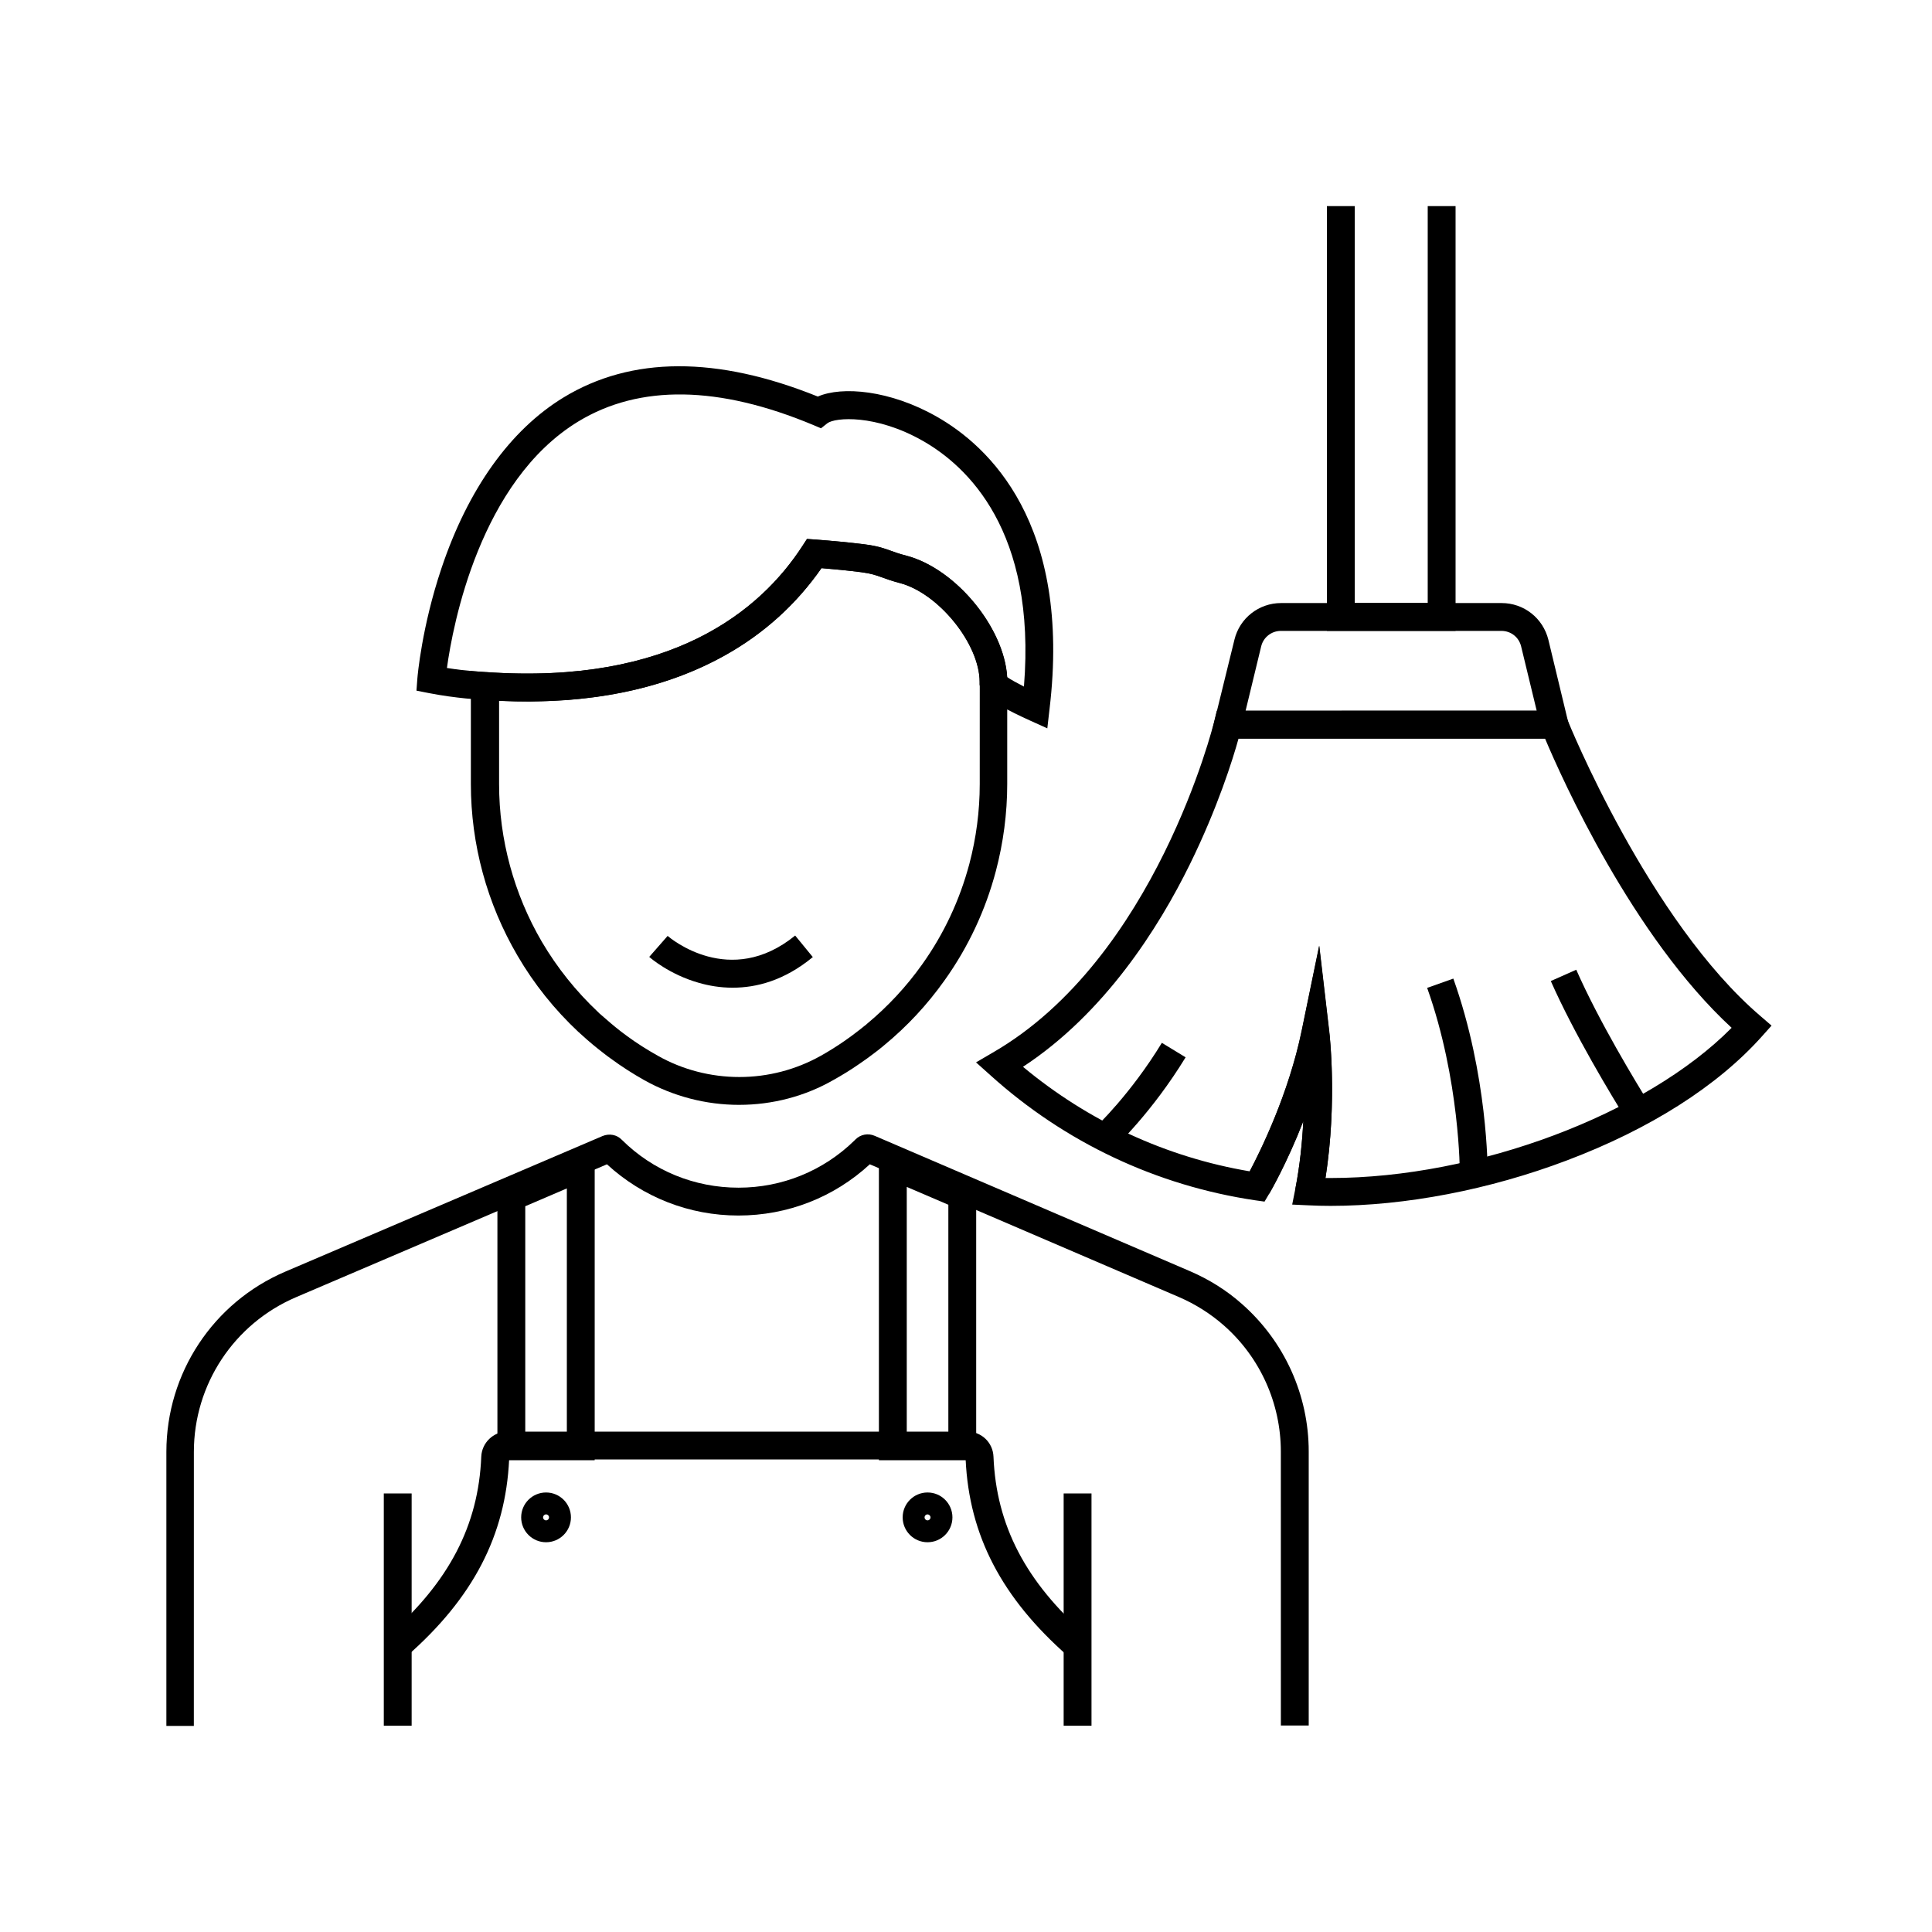
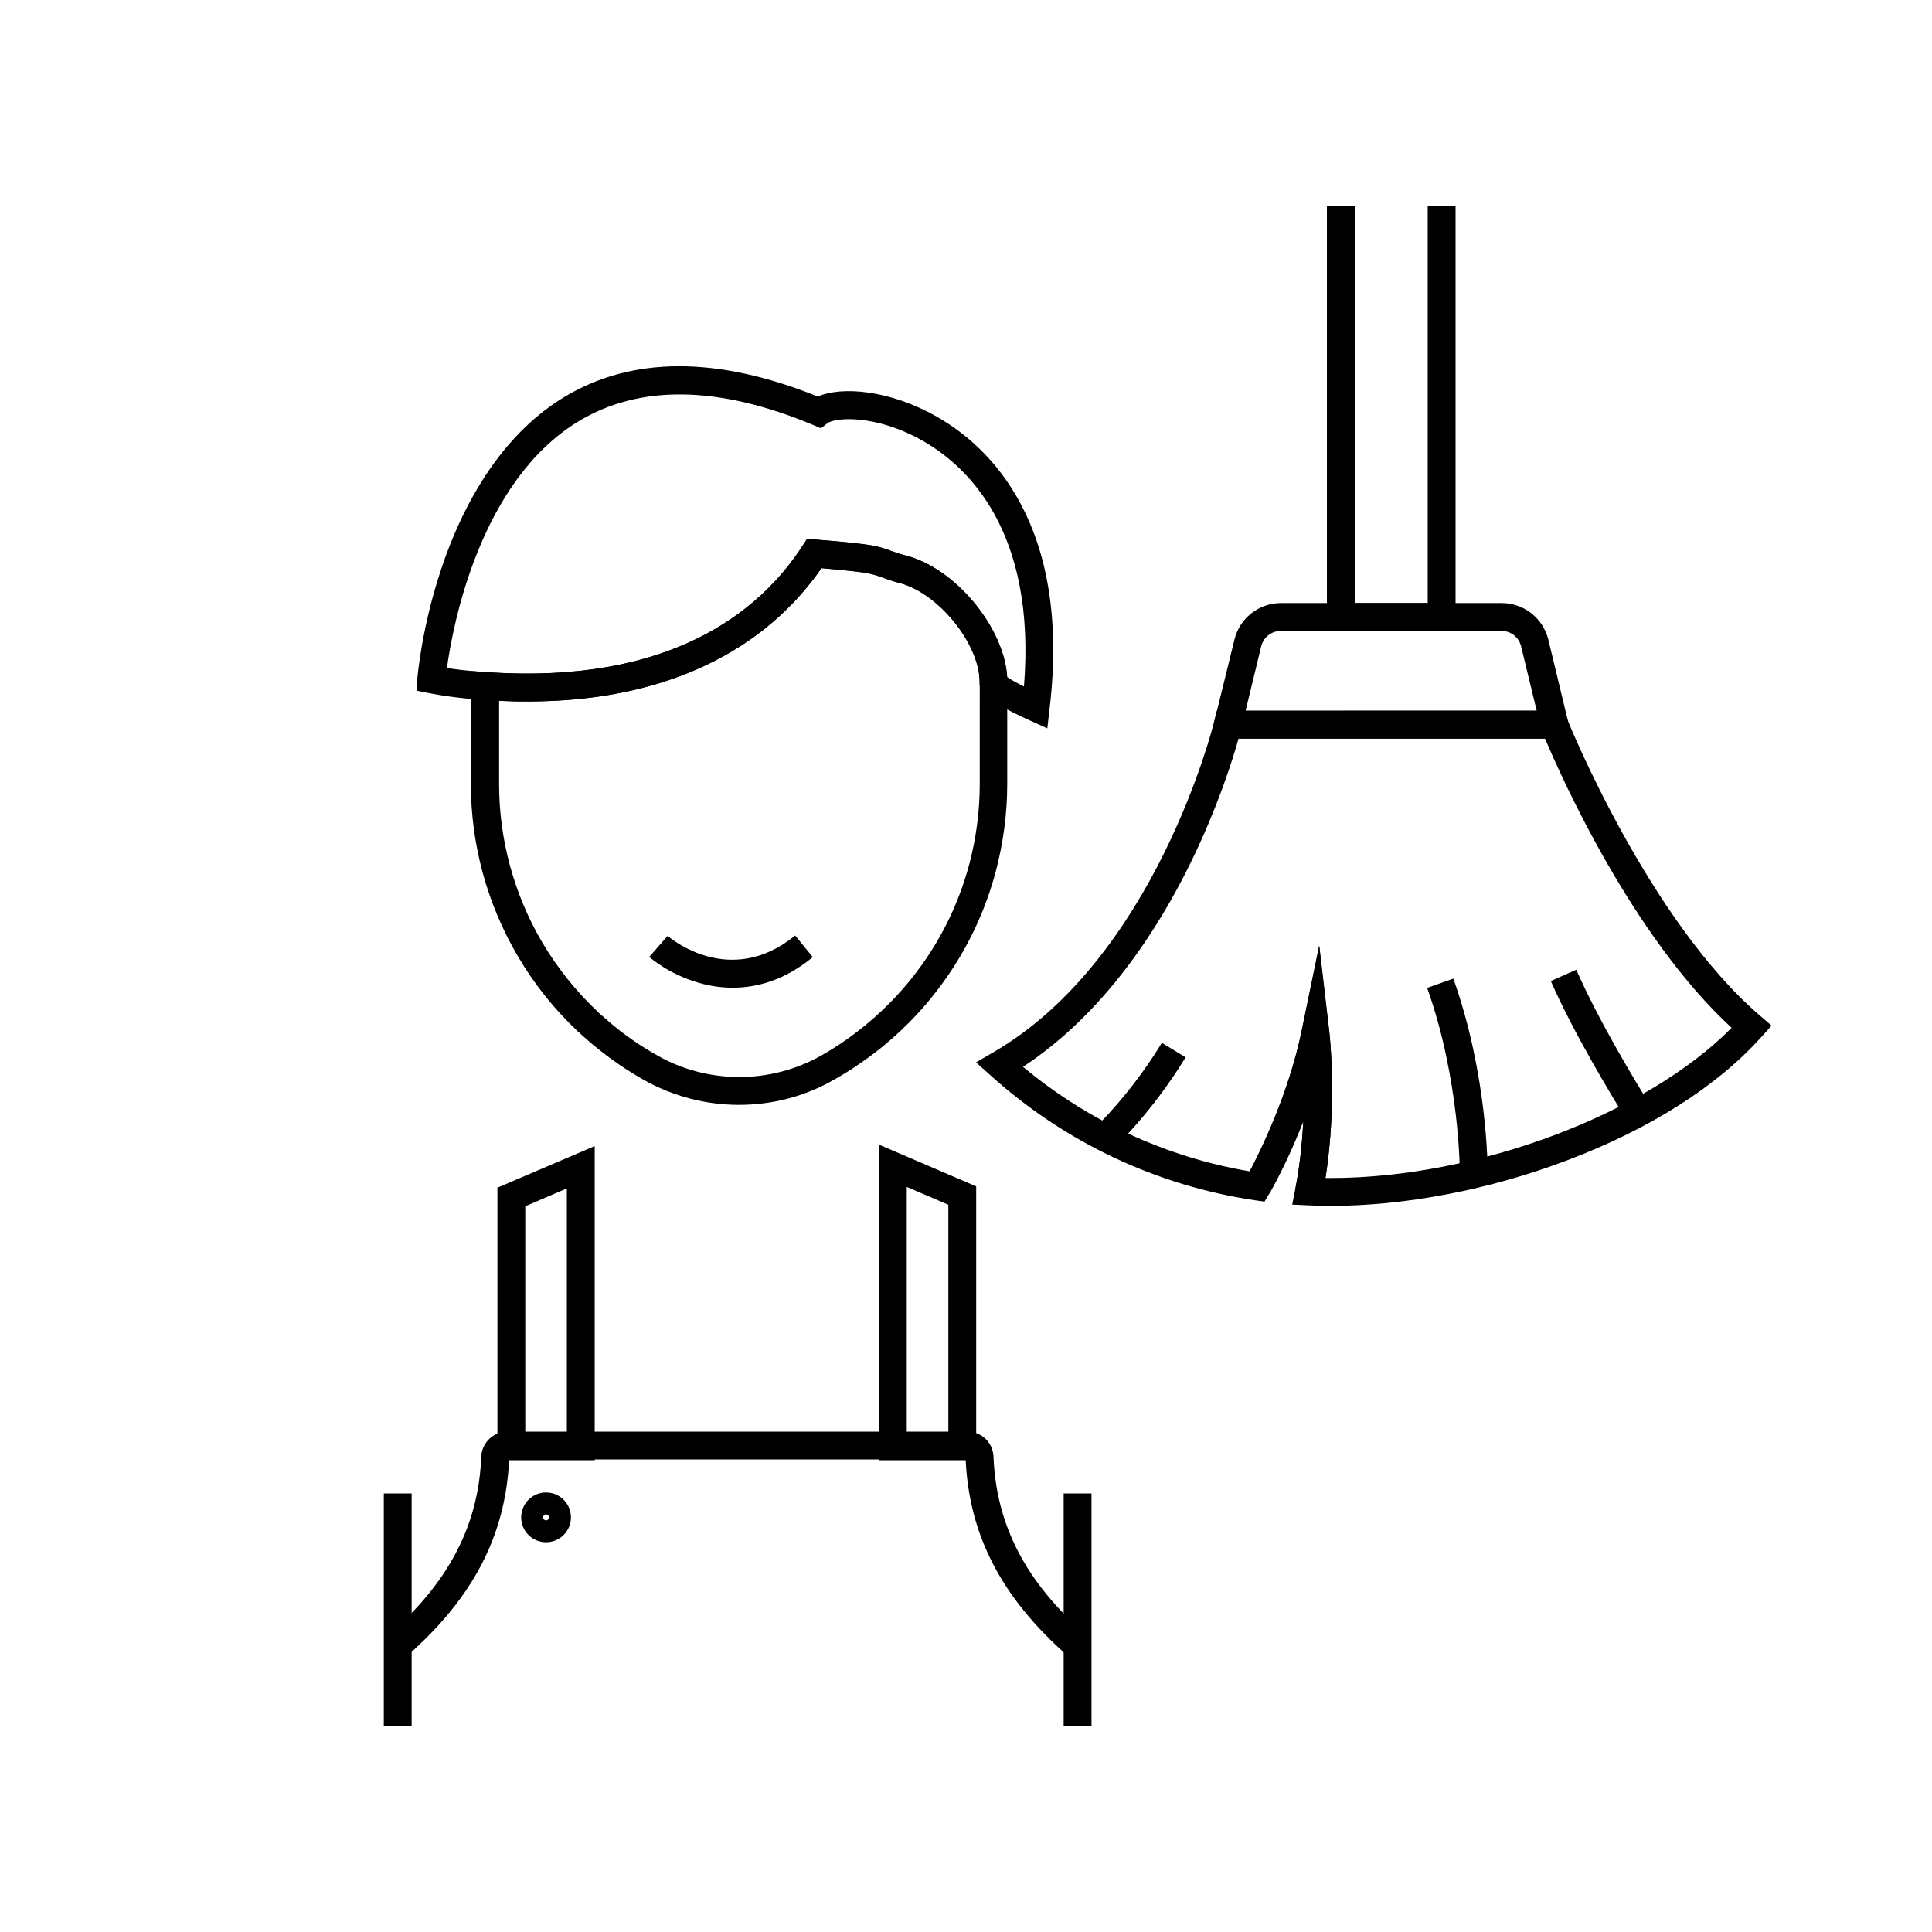
<svg xmlns="http://www.w3.org/2000/svg" fill="#000000" width="800px" height="800px" version="1.1" viewBox="144 144 512 512">
  <g>
    <path d="m245.71 539.78h7.379v61.551h-7.379z" />
-     <path d="m195.47 601.38h-7.379v-72.621c0-20.859 12.398-39.605 31.539-47.773l84.035-35.918c1.77-0.738 3.789-0.395 5.117 0.984 8.266 8.215 19.285 12.695 30.945 12.695 11.512 0 22.434-4.43 30.699-12.496l0.297-0.297c1.328-1.328 3.344-1.723 5.117-0.934l83.543 35.867c5.019 2.164 9.691 5.066 13.777 8.707 11.219 9.891 17.664 24.109 17.664 39.066v72.621h-7.379l-0.008-72.57c0-12.84-5.512-25.043-15.152-33.504-3.543-3.102-7.527-5.609-11.855-7.477l-81.918-35.18c-9.496 8.758-21.797 13.578-34.832 13.578-12.988 0-25.289-4.82-34.832-13.578l-82.41 35.227c-16.434 7.035-27.059 23.125-27.059 40.984l-0.008 72.617zm177.46-149.52m-66.32 0c-0.051 0-0.051 0 0 0z" />
    <path d="m425.88 539.78h7.379v61.551h-7.379z" />
    <path d="m339.88 436.8c-8.809 0-17.465-2.262-25.141-6.543-3.051-1.723-6.051-3.641-8.855-5.707-0.641-0.441-1.277-0.934-1.969-1.477-1.918-1.477-3.836-3.051-5.707-4.773l-0.051-0.051c-0.246-0.195-0.441-0.395-0.641-0.59-0.098-0.051-0.148-0.148-0.246-0.195-6.297-5.902-11.758-12.695-16.137-20.223-8.07-13.777-12.348-29.473-12.348-45.461v-29.961l3.938 0.297c49.152 3.445 72.816-16.285 83.934-33.457l1.18-1.82 2.164 0.148c4.43 0.344 8.809 0.738 13.086 1.277 3.492 0.441 5.266 1.082 7.133 1.77 1.082 0.395 2.215 0.789 3.938 1.23 13.48 3.492 26.766 20.023 26.766 33.406v27.109c0 7.773-1.031 15.547-3 23.027-2.754 10.43-7.332 20.223-13.629 29.027-4.574 6.445-9.938 12.203-16.039 17.219-0.148 0.098-0.246 0.195-0.344 0.297l-0.246 0.195c-0.098 0.051-0.148 0.148-0.246 0.195-0.492 0.395-1.031 0.836-1.574 1.23-1.328 1.031-2.707 2.016-4.082 2.953-2.262 1.574-4.574 3-6.887 4.281-7.527 4.328-16.188 6.594-24.996 6.594zm-36.996-24.207c0.098 0.098 0.195 0.148 0.297 0.246l0.051 0.051c1.723 1.523 3.445 3 5.215 4.379 0.641 0.492 1.23 0.934 1.77 1.328 2.609 1.918 5.363 3.641 8.168 5.215 6.543 3.691 14.023 5.609 21.551 5.609 7.527 0 14.957-1.918 21.551-5.609 2.117-1.18 4.231-2.508 6.297-3.938 1.277-0.887 2.559-1.82 3.738-2.754 0.492-0.395 0.984-0.738 1.426-1.133l0.195-0.148c0.051-0.051 0.098-0.098 0.195-0.148 0.148-0.098 0.246-0.195 0.395-0.344 5.512-4.574 10.48-9.891 14.66-15.793 5.758-8.07 9.938-17.023 12.496-26.617 1.82-6.887 2.754-14.023 2.754-21.156l0.004-27.059c0-10.086-10.922-23.566-21.207-26.223-2.066-0.543-3.394-1.031-4.625-1.477-1.672-0.59-2.856-1.031-5.512-1.379-3.445-0.441-6.988-0.789-10.578-1.082-6.641 9.543-15.254 17.367-25.684 23.172-16.234 9.055-36.309 13.086-59.777 12.004v22.09c0 14.66 3.938 29.078 11.316 41.723 4.082 6.938 9.102 13.188 14.906 18.648z" />
    <path d="m421.55 337.02-4.574-2.066c-12.398-5.609-12.941-7.723-13.285-9.102l-0.098-0.441v-0.691c0-10.086-10.922-23.566-21.207-26.223-2.066-0.543-3.394-1.031-4.625-1.477-1.672-0.59-2.856-1.031-5.512-1.379-3.445-0.441-6.988-0.789-10.578-1.082-6.641 9.543-15.254 17.367-25.684 23.172-14.465 8.07-32.027 12.152-52.348 12.152-3.691 0-7.477-0.148-11.367-0.395-0.688-0.051-7.43-0.395-14.66-1.82l-3.246-0.641 0.246-3.297c0.051-0.543 1.133-13.531 6.394-29.176 7.035-20.961 18.203-36.605 32.324-45.215 18.008-10.973 40.688-11.02 67.402-0.246 6.394-2.805 19.141-1.723 31.488 5.312 13.727 7.773 35.816 28.242 29.914 77.539zm-10.625-13.582c0.887 0.641 2.508 1.523 4.43 2.508 3.344-41.328-15.105-58.449-26.766-65.094-12.496-7.133-23.32-6.25-25.34-4.676l-1.672 1.328-1.969-0.836c-25.141-10.527-46.102-10.824-62.336-0.984-26.074 15.844-33.258 53.875-34.832 65.336 5.559 0.887 10.184 1.082 10.234 1.082h0.098c49.152 3.445 72.816-16.285 83.934-33.457l1.18-1.82 2.164 0.148c4.477 0.344 8.855 0.738 13.086 1.277 3.492 0.441 5.266 1.082 7.133 1.77 1.082 0.395 2.215 0.789 3.938 1.23 13.09 3.457 25.93 19.102 26.719 32.188z" />
    <path d="m338.15 405.75c-3.344 0-6.348-0.543-8.906-1.277-7.871-2.215-12.988-6.691-13.188-6.887l4.871-5.559c0.688 0.59 16.531 13.973 33.801-0.098l4.676 5.707c-7.574 6.246-14.953 8.113-21.254 8.113z" />
    <path d="m251.81 582.88-4.871-5.559c16.039-14.07 23.863-29.078 24.602-47.281 0.148-3.691 3.199-6.641 6.887-6.641h121.97c3.738 0 6.742 2.902 6.887 6.641 0.738 18.203 8.562 33.211 24.602 47.281l-4.871 5.559c-17.516-15.398-26.176-31.93-27.109-52.102h-120.98c-0.938 20.121-9.547 36.703-27.109 52.102z" />
    <path d="m301.6 530.97h-25.781v-72.227l25.781-11.02zm-18.352-7.379h10.973v-64.648l-11.02 4.723v59.926z" />
    <path d="m402.7 530.97h-25.781v-83.641l25.781 11.07zm-18.398-7.379h11.02v-60.32l-11.02-4.723z" />
    <path d="m288.71 552.71c-3.641 0-6.594-2.953-6.594-6.594s2.953-6.594 6.594-6.594 6.594 2.953 6.594 6.594c0 3.644-2.953 6.594-6.594 6.594zm0-7.379c-0.441 0-0.789 0.344-0.789 0.789 0 0.441 0.344 0.789 0.789 0.789 0.441 0 0.789-0.344 0.789-0.789s-0.344-0.789-0.789-0.789z" />
-     <path d="m389.81 552.71c-3.641 0-6.594-2.953-6.594-6.594s2.953-6.594 6.594-6.594 6.594 2.953 6.594 6.594c0 3.644-2.953 6.594-6.594 6.594zm0-7.379c-0.441 0-0.789 0.344-0.789 0.789 0 0.441 0.344 0.789 0.789 0.789 0.441 0 0.789-0.344 0.789-0.789s-0.395-0.789-0.789-0.789z" />
    <path d="m529.74 311.19h-34.094v-112.57h7.379v105.19h19.336v-105.19h7.379z" />
    <path d="m560.64 339.73h-95.941l6.445-26.223c1.379-5.707 6.496-9.691 12.348-9.691h58.449c5.902 0 10.973 3.984 12.398 9.742zm-86.543-7.379h77.145l-4.133-17.074c-0.59-2.41-2.707-4.082-5.215-4.082h-58.449c-2.461 0-4.625 1.672-5.215 4.082z" />
    <path d="m496.58 463.57c-1.969 0-3.938-0.051-5.856-0.148l-4.281-0.195 0.836-4.184c1.23-6.199 1.82-12.348 2.117-17.957-4.328 11.121-8.758 18.695-9.004 19.188l-1.277 2.164-2.461-0.344c-26.176-3.887-50.48-15.352-70.207-33.16l-3.789-3.394 4.379-2.559c43.199-24.895 58.598-87.184 58.746-87.82l0.688-2.805 91.953-0.004 0.934 2.312c0.195 0.543 21.598 53.383 51.266 78.672l2.856 2.461-2.508 2.805c-11.809 13.234-29.719 24.602-51.711 32.914-20.516 7.773-42.801 12.055-62.68 12.055zm-1.328-7.383h1.328c38.867 0 83.688-16.926 106.32-39.805-26.273-24.207-45.066-66.223-49.445-76.652h-81.23c-1.523 5.512-5.559 18.402-12.891 33.309-8.316 16.926-22.633 39.508-44.23 53.676 17.32 14.414 37.934 23.961 60.074 27.699 2.902-5.512 10.332-20.566 13.777-37.344l4.625-22.434 2.656 22.781c0.148 0.738 2.164 18.844-0.984 38.77z" />
    <path d="m494.51 460.56v-0.051l-7.281-1.23c0-0.051 0-0.098 0.051-0.148v-0.051c1.18-6.148 1.82-12.348 2.117-17.957-4.328 11.121-8.707 18.695-9.004 19.188l-6.394-3.691c0.098-0.195 10.676-18.5 15.008-39.559l4.625-22.434 2.656 22.781c0.098 0.887 2.41 21.598-1.77 43.051-0.008 0.004-0.008 0.055-0.008 0.102z" />
    <path d="m538.25 455.05-7.379-0.051h3.691-3.691c0-0.246 0.051-24.746-8.66-49.199l6.938-2.461c9.152 25.684 9.102 50.629 9.102 51.711z" />
    <path d="m575.1 440.84c-3.984-6.394-13.875-22.73-20.121-36.852l6.742-3c6.051 13.727 15.742 29.719 19.633 35.965z" />
    <path d="m439.31 448.16-5.019-5.41c0.195-0.148 9.348-8.809 17.613-22.387l6.297 3.836c-8.902 14.566-18.496 23.57-18.891 23.961z" />
  </g>
</svg>